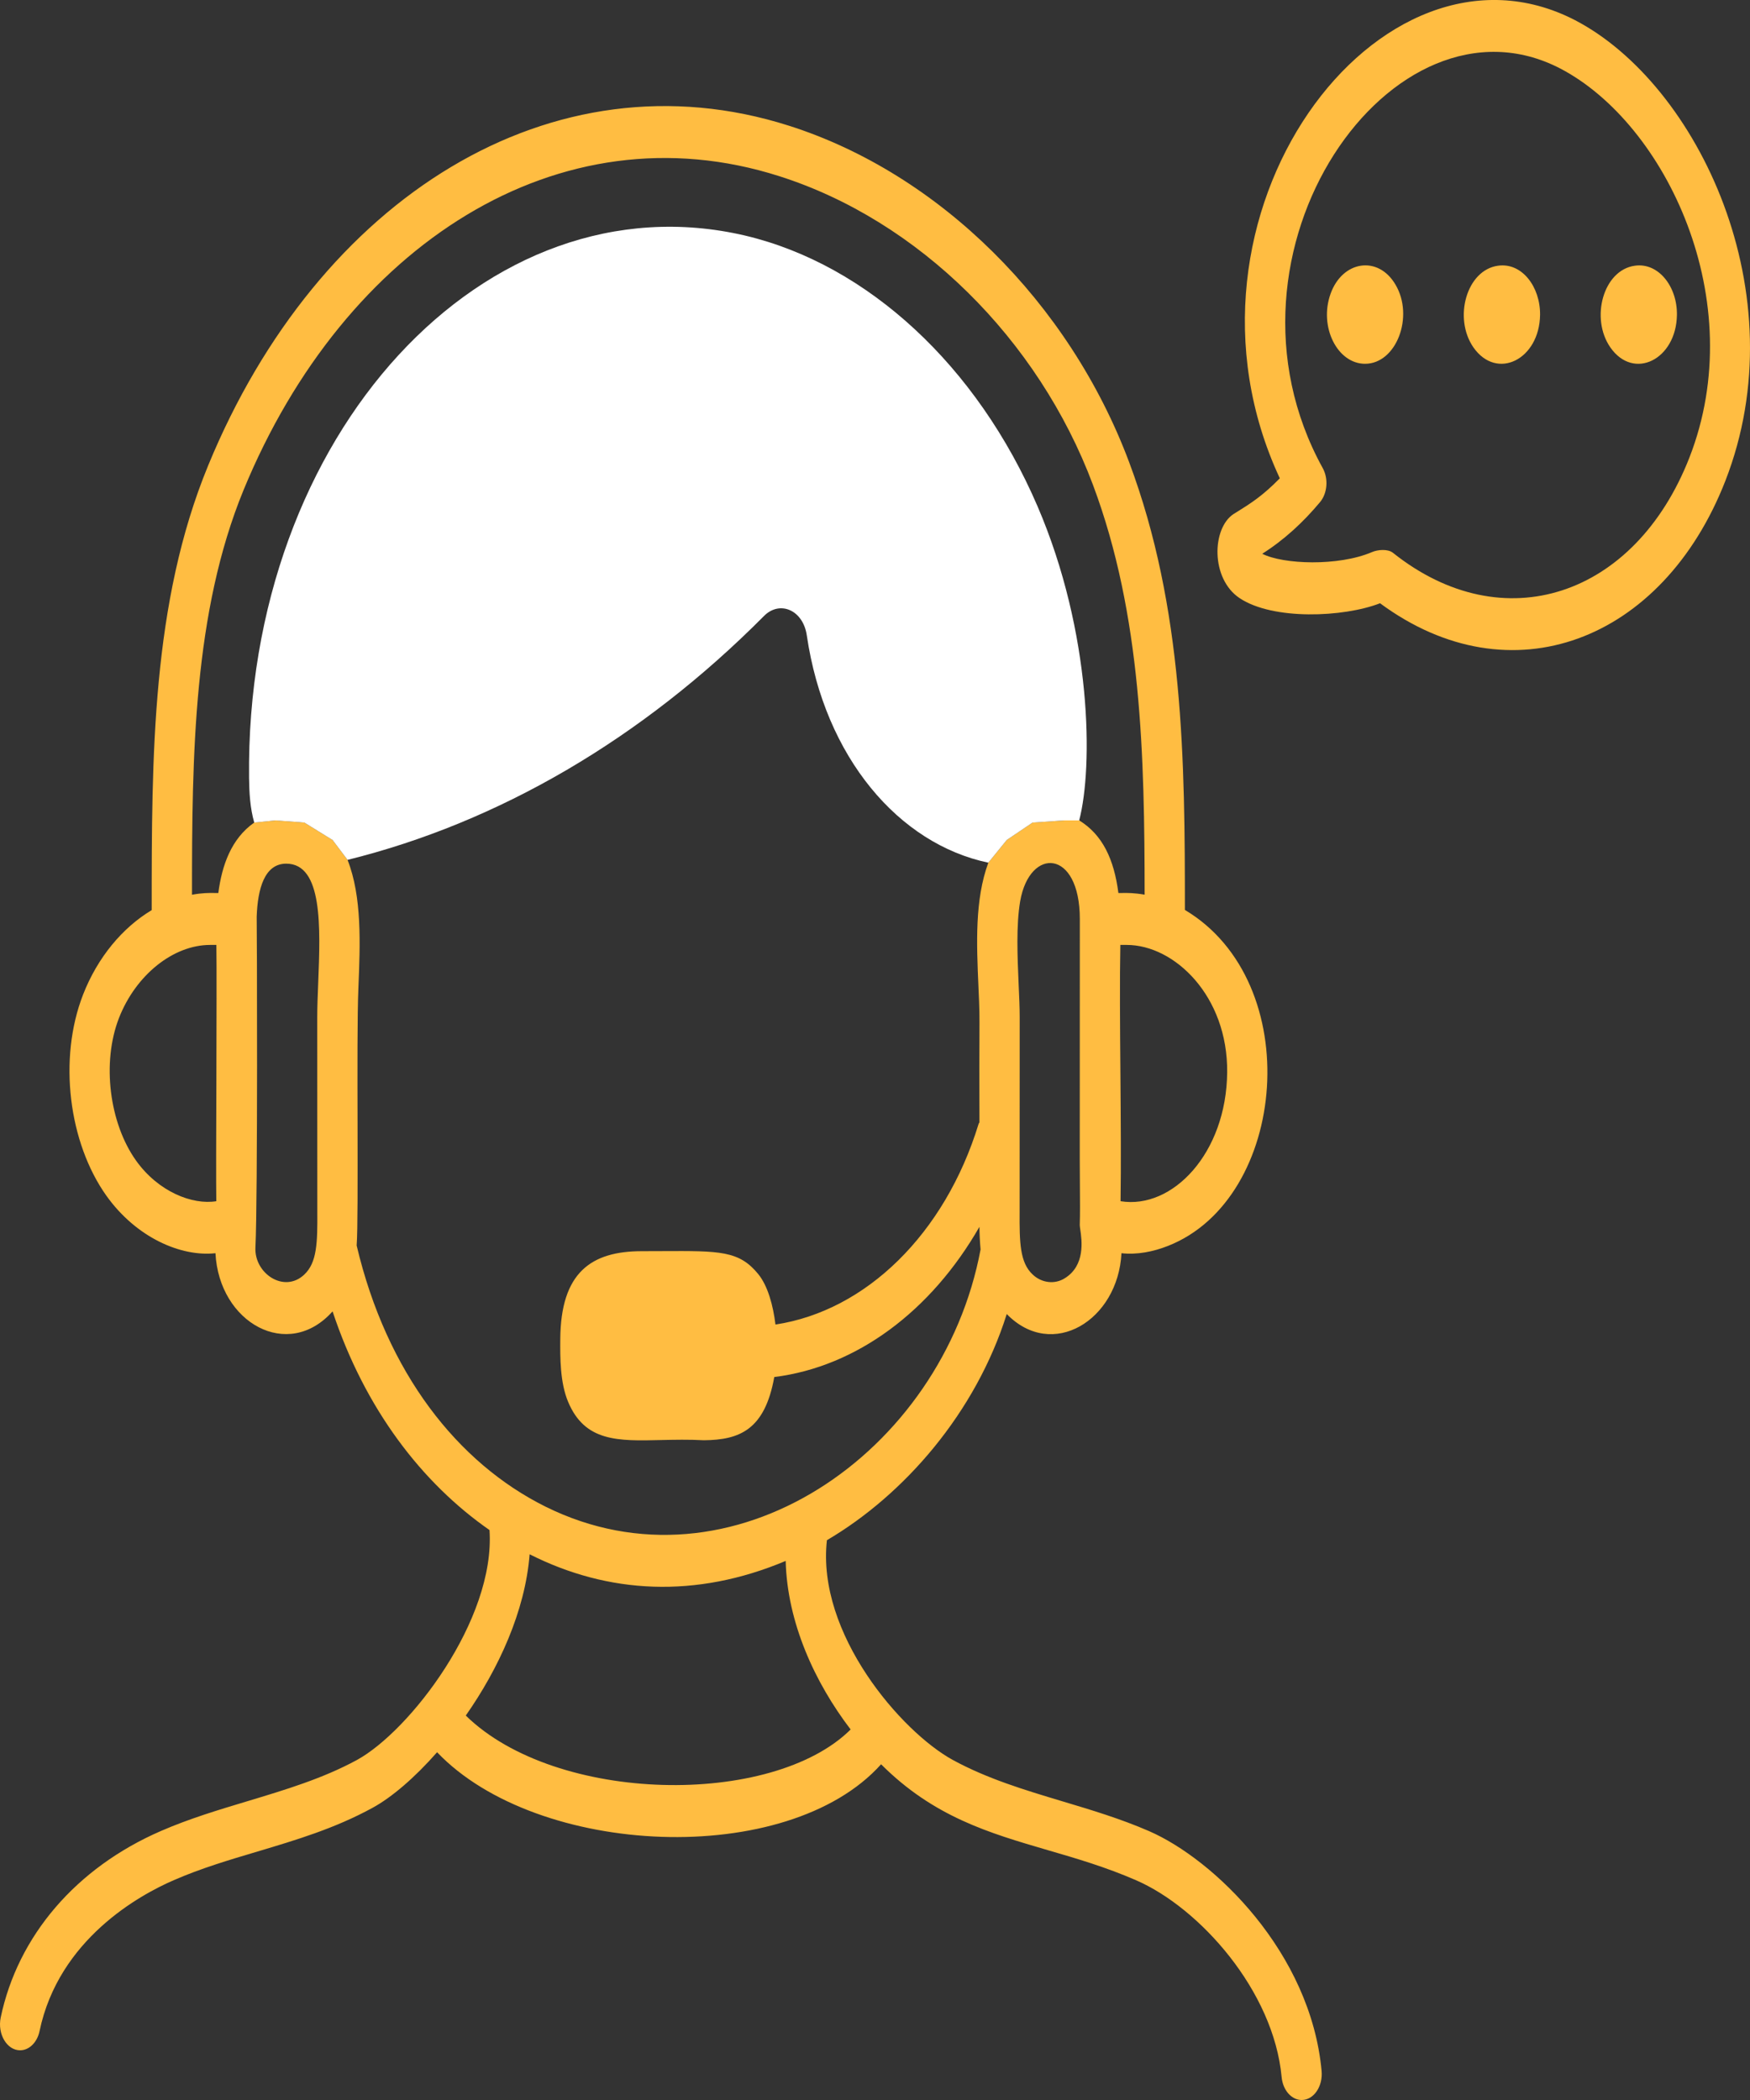
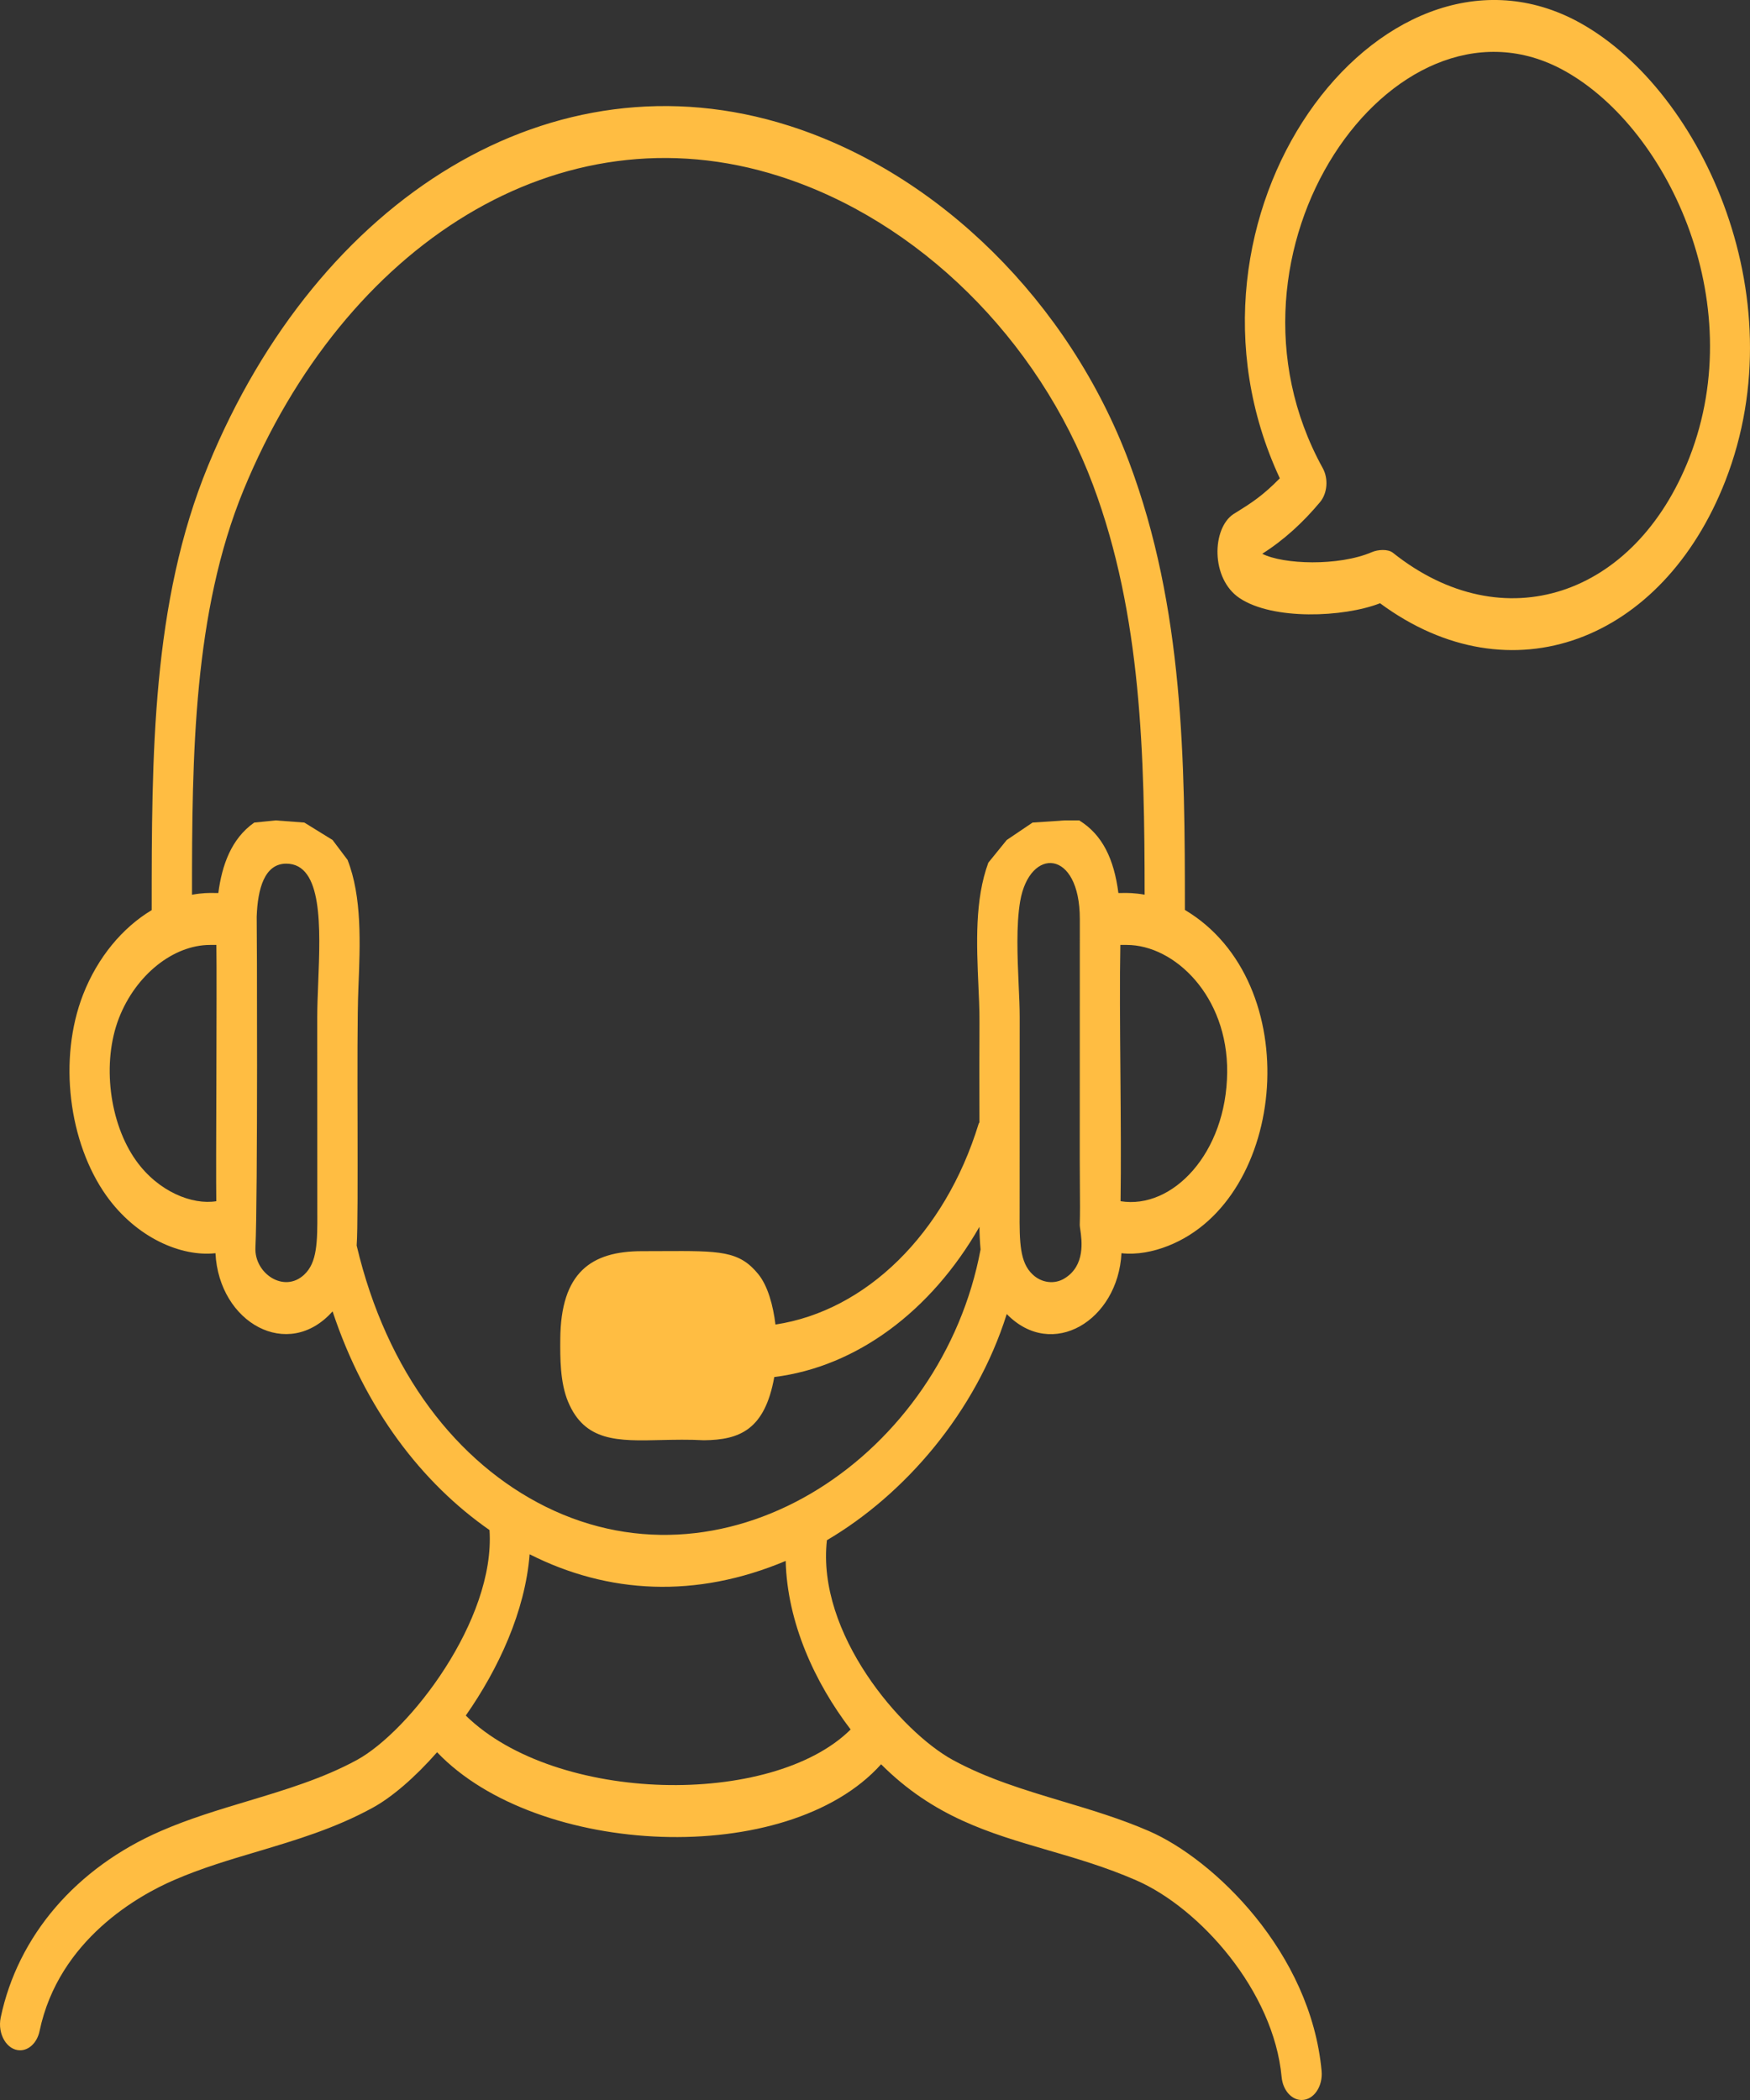
<svg xmlns="http://www.w3.org/2000/svg" width="25" height="30" viewBox="0 0 25 30" fill="none">
  <rect x="0" y="0" width="25" height="30" fill="#333333" stroke="none" />
  <path fill-rule="evenodd" clip-rule="evenodd" d="M18.283 6.833C16.538 3.086 19.712 -1.157 22.504 0.29C24.256 1.204 25.69 4.199 24.647 6.872C23.751 9.164 21.58 9.996 19.715 8.618C19.192 8.821 18.184 8.862 17.709 8.545C17.293 8.268 17.311 7.546 17.624 7.342C17.643 7.33 17.662 7.318 17.681 7.307C17.871 7.188 18.037 7.084 18.283 6.833ZM19.899 7.897C21.477 9.155 23.358 8.522 24.134 6.538C25.009 4.298 23.8 1.767 22.29 0.979C19.903 -0.26 17.188 3.589 18.896 6.687C18.98 6.839 18.963 7.048 18.857 7.174C18.617 7.461 18.346 7.712 18.032 7.911C18.33 8.063 19.119 8.093 19.6 7.887C19.68 7.852 19.826 7.839 19.899 7.897ZM6.244 25.032C5.925 25.395 5.597 25.676 5.322 25.826C4.781 26.122 4.228 26.286 3.68 26.45C3.276 26.57 2.874 26.689 2.482 26.86C1.997 27.07 0.84 27.702 0.565 29.016C0.53 29.181 0.414 29.29 0.287 29.29C0.099 29.29 -0.039 29.058 0.01 28.822C0.255 27.654 1.089 26.682 2.299 26.157C2.701 25.982 3.12 25.856 3.536 25.731C4.077 25.568 4.613 25.407 5.098 25.143C5.851 24.732 7.079 23.141 6.993 21.858C6.028 21.186 5.215 20.131 4.751 18.734C4.114 19.449 3.129 18.898 3.078 17.903C2.589 17.957 1.949 17.683 1.52 17.082C0.982 16.326 0.828 15.129 1.187 14.208C1.395 13.675 1.751 13.251 2.167 13.002C2.167 10.797 2.168 8.608 2.973 6.652C4.546 2.825 7.891 0.719 11.271 1.796C13.414 2.478 15.276 4.32 16.131 6.604C16.912 8.688 16.927 10.877 16.927 12.999C18.664 14.033 18.395 17.128 16.685 17.799C16.476 17.881 16.245 17.928 16.021 17.903C15.972 18.862 15.032 19.439 14.382 18.772C13.939 20.181 12.919 21.353 11.813 22.003C11.663 23.337 12.876 24.741 13.613 25.143C14.103 25.41 14.637 25.571 15.177 25.733C15.591 25.857 16.008 25.982 16.411 26.157C17.343 26.561 18.724 27.892 18.88 29.585C18.9 29.803 18.77 30 18.595 30C18.451 30 18.327 29.861 18.309 29.673C18.196 28.444 17.141 27.256 16.228 26.86C15.796 26.672 15.375 26.549 14.966 26.43C14.128 26.185 13.337 25.954 12.587 25.204C11.249 26.696 7.676 26.533 6.244 25.032ZM14.751 18.206C14.879 18.329 15.067 18.351 15.209 18.262C15.508 18.079 15.455 17.717 15.432 17.562C15.428 17.533 15.425 17.512 15.425 17.5C15.43 17.34 15.429 17.158 15.427 16.944C15.426 16.823 15.425 16.691 15.425 16.547L15.426 13.128C15.426 12.128 14.71 12.094 14.574 12.874C14.515 13.222 14.535 13.67 14.552 14.063C14.56 14.235 14.567 14.396 14.567 14.533L14.566 17.305C14.563 17.753 14.57 18.036 14.751 18.206ZM16.008 17.16C16.748 17.281 17.521 16.476 17.531 15.318C17.541 14.228 16.778 13.499 16.096 13.499H16.005C15.995 13.989 16 14.664 16.006 15.344C16.011 15.998 16.016 16.657 16.008 17.16ZM11.133 2.517C7.991 1.514 4.92 3.5 3.48 6.999C2.763 8.744 2.742 10.79 2.743 12.782C2.892 12.755 2.984 12.756 3.056 12.757C3.079 12.757 3.1 12.758 3.119 12.757C3.17 12.365 3.302 11.982 3.632 11.751L3.937 11.72L4.348 11.751L4.751 12L4.965 12.284C5.172 12.811 5.146 13.478 5.12 14.111C5.104 14.482 5.106 15.307 5.108 16.088C5.109 16.86 5.111 17.59 5.095 17.793C5.525 19.613 6.536 20.898 7.792 21.523C10.444 22.839 13.462 20.763 14.008 17.85C13.998 17.74 13.993 17.631 13.992 17.526C13.302 18.73 12.239 19.525 11.061 19.672C10.926 20.425 10.567 20.571 10.054 20.575C9.838 20.563 9.634 20.568 9.444 20.572C8.824 20.587 8.354 20.597 8.115 20.024C8 19.748 8.002 19.392 8.004 19.132C8.01 18.177 8.446 17.874 9.17 17.874C9.273 17.874 9.369 17.873 9.459 17.873C10.287 17.869 10.559 17.867 10.832 18.201C10.97 18.371 11.045 18.651 11.078 18.922C12.371 18.726 13.498 17.628 13.98 16.056C13.982 16.051 13.984 16.047 13.986 16.043C13.988 16.04 13.99 16.037 13.992 16.033C13.989 15.364 13.991 15.017 13.992 14.8C13.993 14.485 13.994 14.447 13.978 14.103L13.978 14.1C13.951 13.48 13.924 12.855 14.119 12.324L14.382 12L14.751 11.751L15.209 11.72H15.417C15.751 11.925 15.915 12.276 15.977 12.757C15.996 12.758 16.016 12.757 16.039 12.757C16.109 12.756 16.2 12.755 16.352 12.781C16.35 10.811 16.312 8.79 15.614 6.927C14.831 4.837 13.114 3.147 11.133 2.517ZM1.7 14.542C1.451 15.181 1.563 16.046 1.943 16.579C2.261 17.026 2.749 17.216 3.09 17.16C3.086 16.919 3.088 16.192 3.091 15.441C3.093 14.618 3.096 13.768 3.091 13.499H3.002C2.475 13.499 1.94 13.928 1.7 14.542ZM3.667 13.096C3.671 13.16 3.683 17.143 3.649 17.819C3.629 18.192 4.06 18.482 4.348 18.207C4.529 18.036 4.536 17.753 4.533 17.305L4.532 14.533C4.532 14.382 4.539 14.212 4.546 14.035C4.577 13.251 4.613 12.338 4.089 12.338C3.779 12.338 3.681 12.695 3.667 13.096ZM11.224 22.299C9.94 22.839 8.688 22.771 7.566 22.204C7.503 23.018 7.121 23.841 6.654 24.508C7.946 25.772 11.03 25.82 12.152 24.707C11.64 24.037 11.246 23.179 11.224 22.299Z" fill="#FFBD42" />
-   <path d="M15.417 11.72C15.617 10.956 15.6 9.042 14.822 7.233C13.96 5.228 12.399 3.782 10.647 3.366C6.95 2.499 3.502 6.196 3.558 11.116C3.561 11.324 3.572 11.541 3.632 11.751L3.937 11.72L4.348 11.751L4.751 12L4.965 12.284C7.12 11.75 9.168 10.558 10.913 8.801C11.138 8.572 11.474 8.713 11.526 9.079C11.783 10.822 12.841 12.056 14.119 12.324L14.382 12L14.751 11.751L15.209 11.72H15.417Z" fill="white" />
-   <path d="M19.008 4.197C18.839 4.668 19.105 5.197 19.501 5.197C19.948 5.197 20.205 4.522 19.936 4.067C19.688 3.643 19.177 3.724 19.008 4.197ZM21.4 3.796C20.951 3.857 20.759 4.544 21.049 4.963C21.383 5.441 21.992 5.137 22.001 4.498V4.497C22.005 4.098 21.742 3.747 21.4 3.796ZM23.354 3.796C22.903 3.859 22.716 4.547 23.005 4.963C23.338 5.442 23.947 5.136 23.956 4.499C23.962 4.093 23.691 3.747 23.354 3.796Z" fill="#FFBD42" />
</svg>